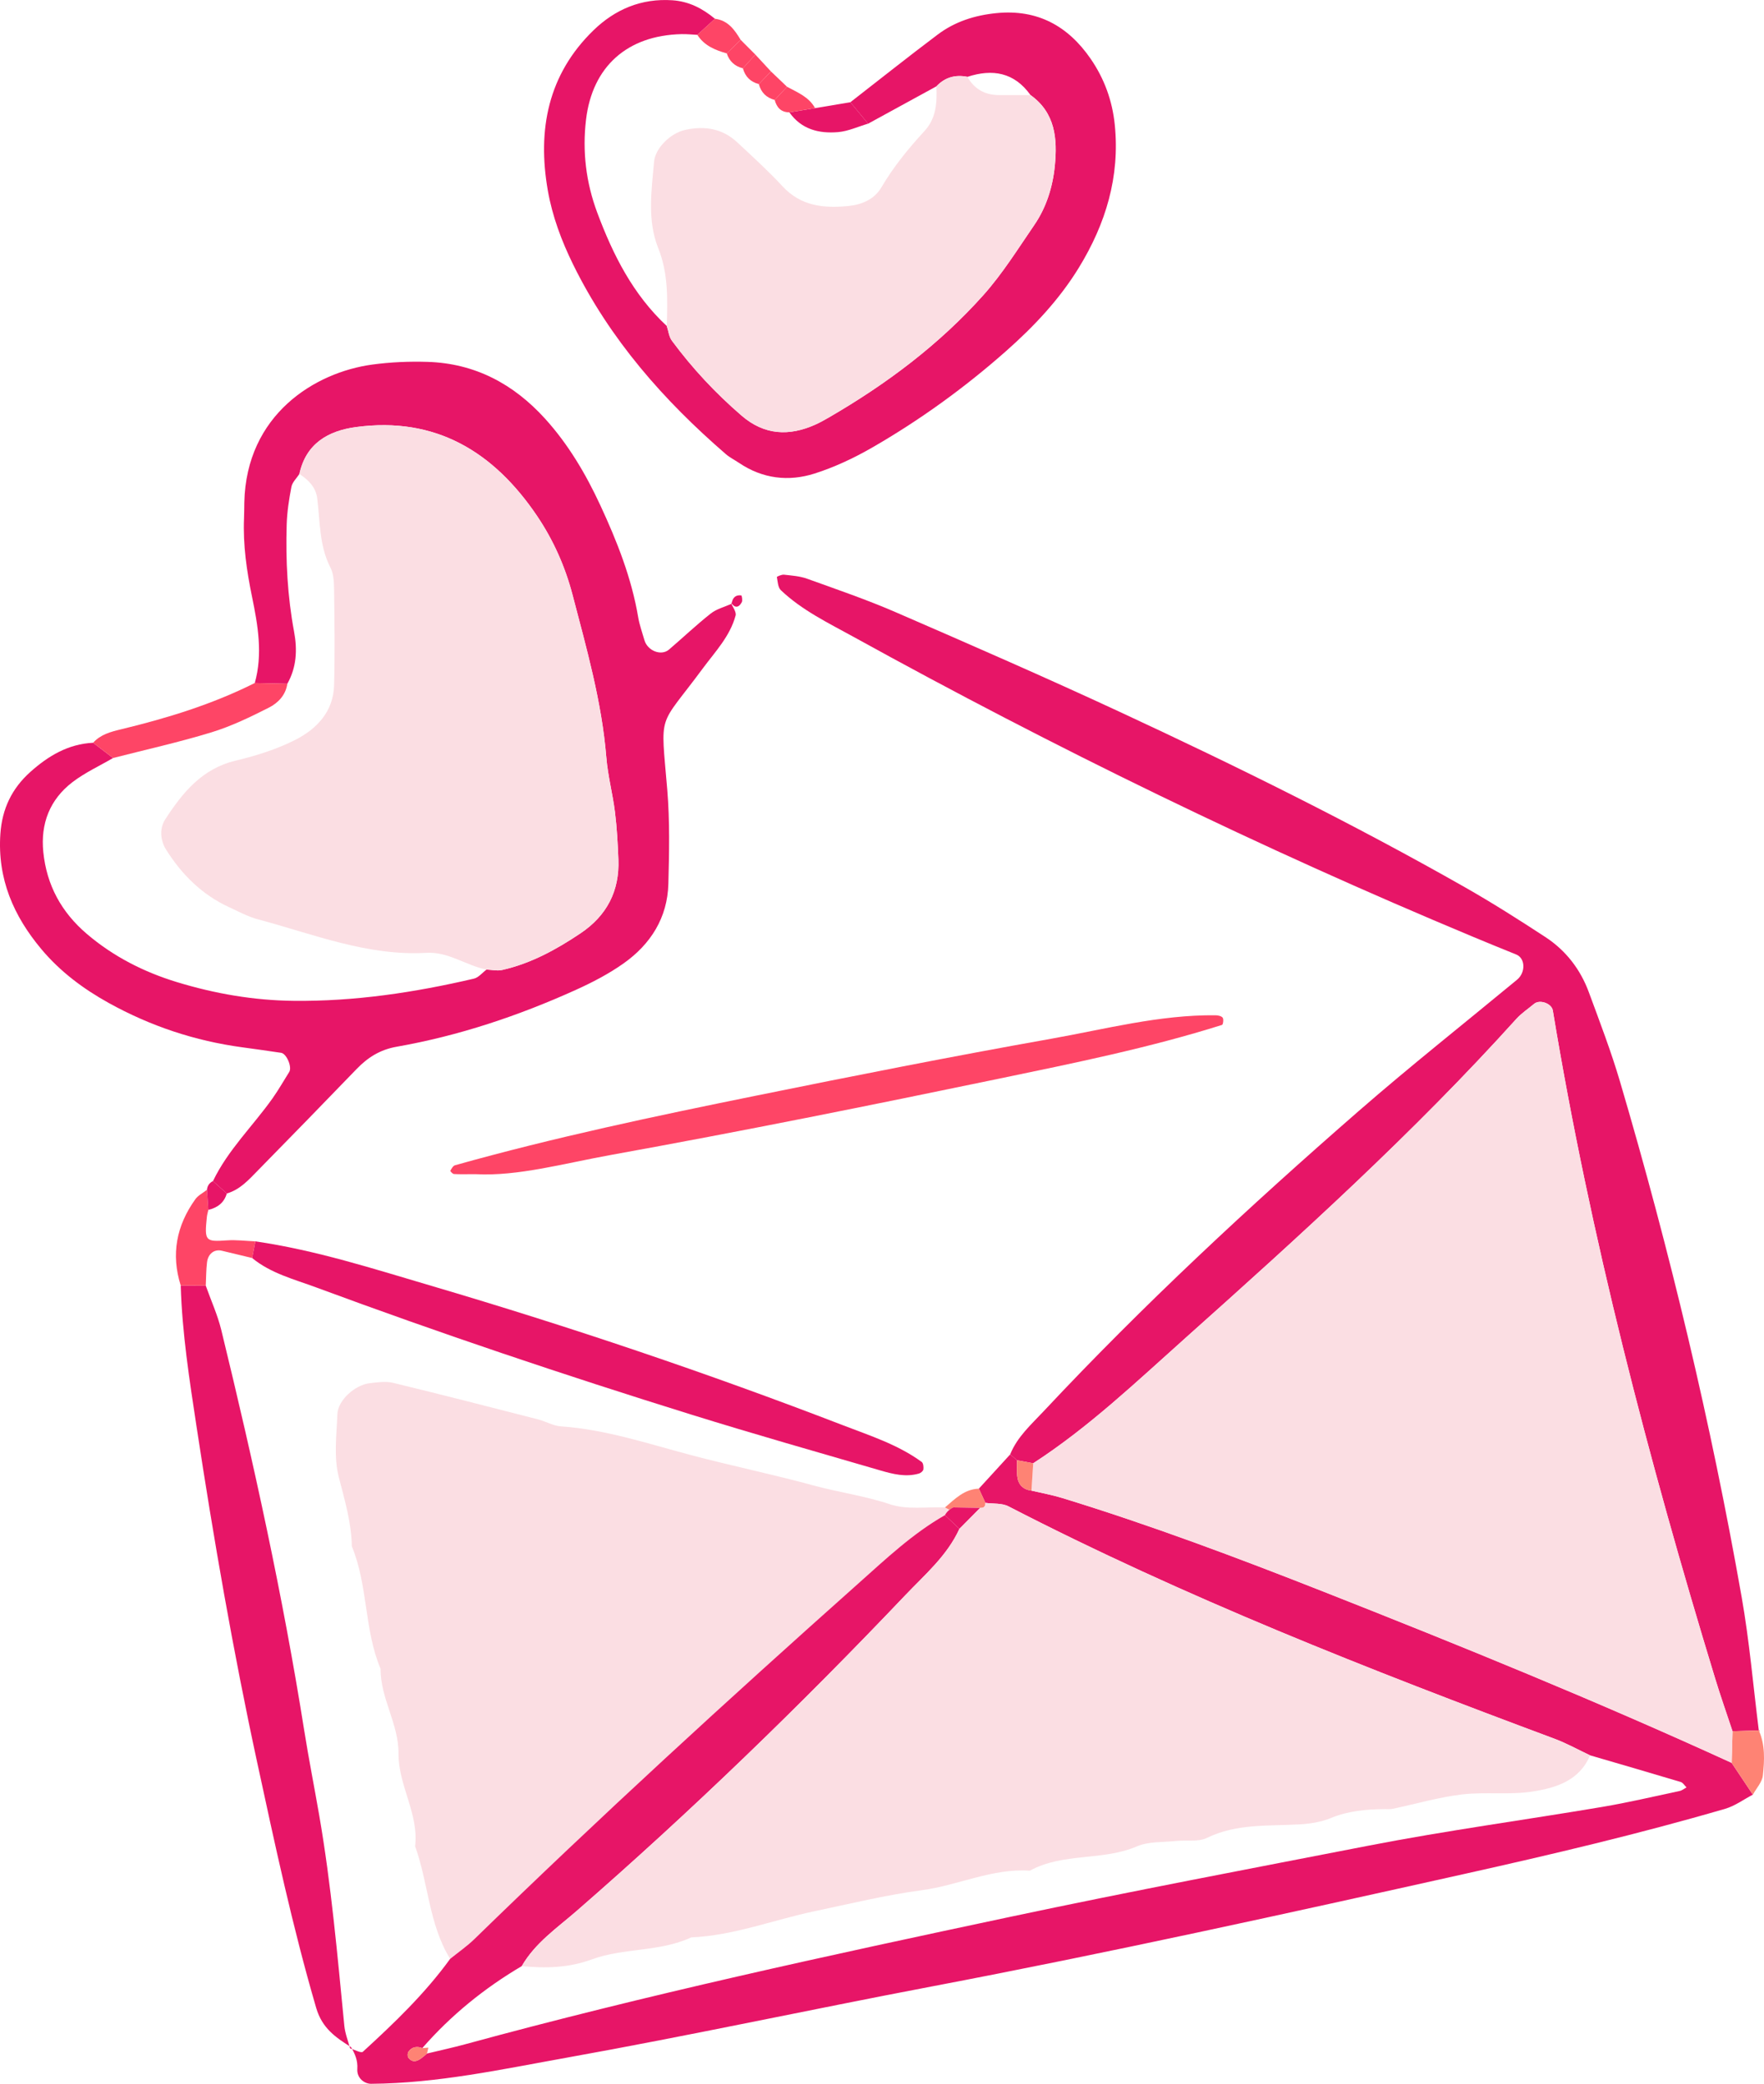
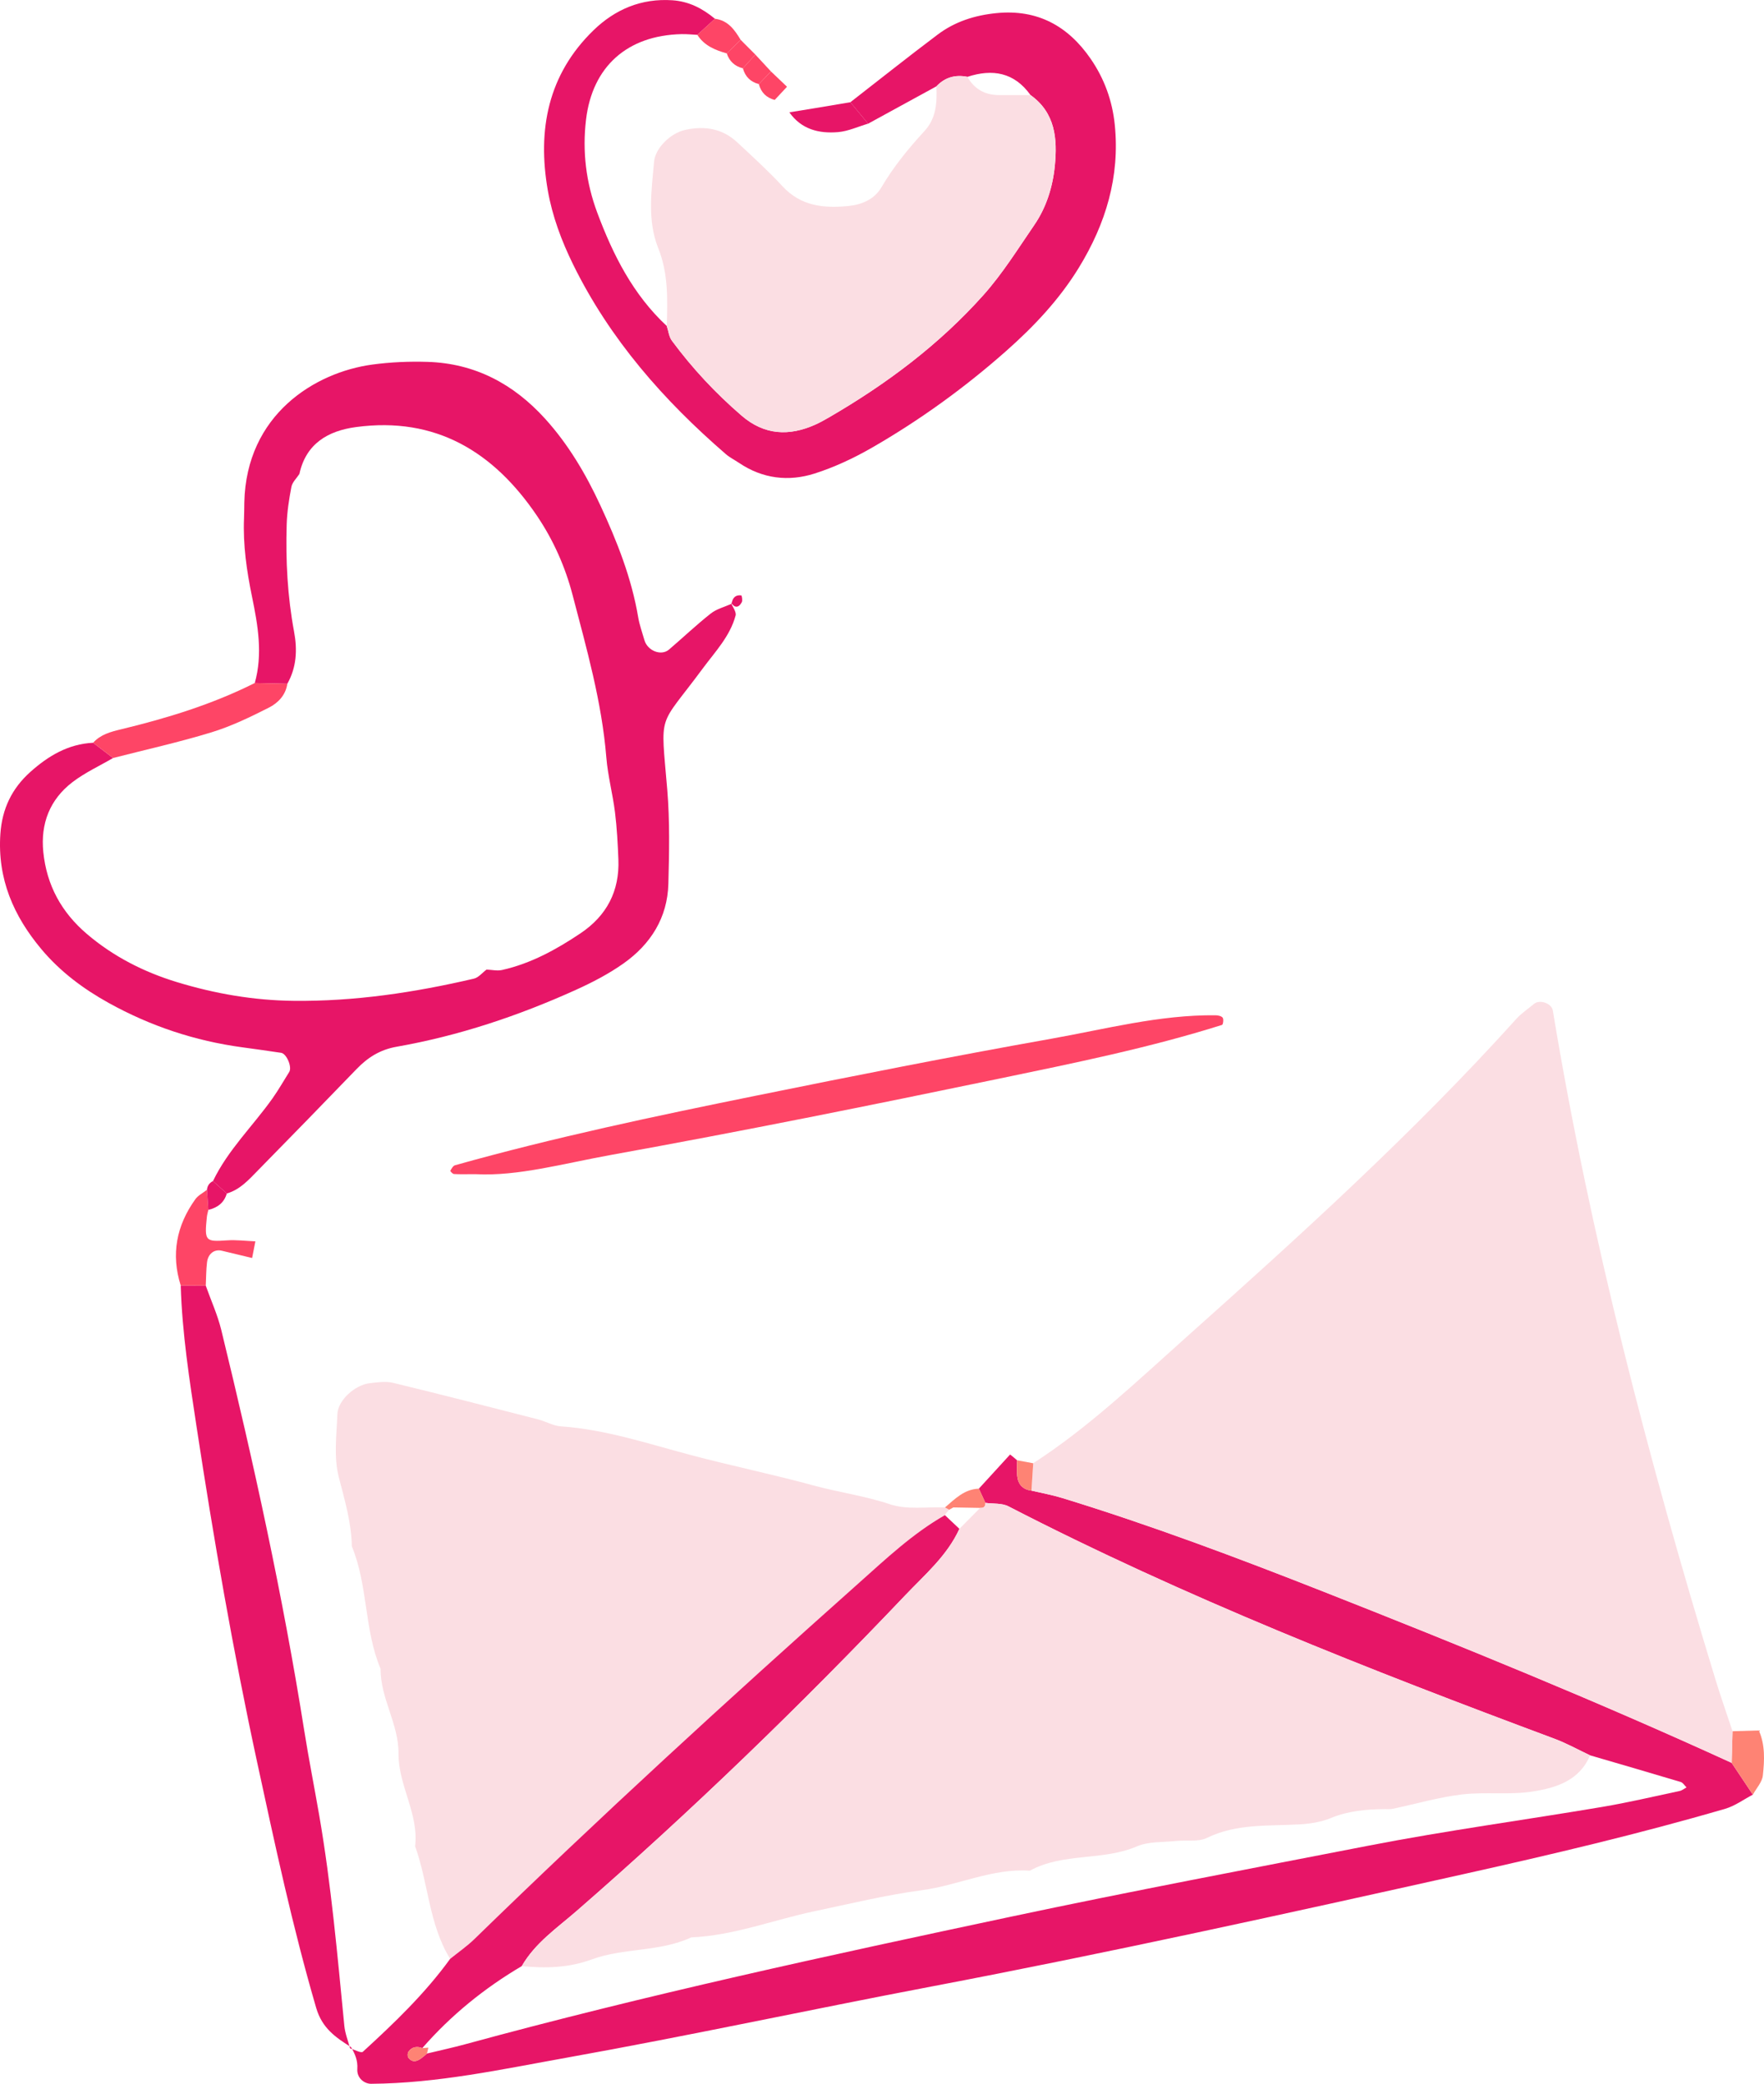
<svg xmlns="http://www.w3.org/2000/svg" viewBox="0 0 213.513 252.176">
  <g>
    <g>
      <path d="m54.486,237.059c-2.58-4.176-2.626-9.14-4.237-13.617.458-3.949-2.044-7.374-2.014-11.232.028-3.591-2.198-6.679-2.169-10.253-2.001-4.743-1.511-10.071-3.479-14.822-.052-2.9-.876-5.621-1.589-8.412-.612-2.394-.259-5.061-.159-7.601.066-1.663,2.117-3.519,3.903-3.727.942-.109,1.952-.26,2.847-.044,5.866,1.42,11.711,2.927,17.557,4.426.923.237,1.806.775,2.731.838,5.447.376,10.579,2.107,15.799,3.489,4.912,1.3,9.898,2.326,14.798,3.667,3.064.839,6.214,1.251,9.258,2.277,2.029.684,4.422.29,6.652.378l.506.274.505-.276c-.444.199-.785.512-1.021.937-3.92,2.237-7.174,5.325-10.51,8.296-15.753,14.028-31.308,28.271-46.422,42.99-.907.883-1.965,1.611-2.953,2.412Z" style="fill:#fbdee3;">
     </path>
      <path d="m54.486,237.059c.988-.8,2.046-1.528,2.953-2.412,15.115-14.718,30.669-28.962,46.422-42.99,3.336-2.971,6.59-6.059,10.51-8.296.585.552,1.169,1.103,1.754,1.655-1.486,3.259-4.19,5.551-6.574,8.058-12.671,13.327-25.87,26.11-39.751,38.182-2.368,2.059-5.026,3.862-6.646,6.678-4.536,2.674-8.573,5.952-12.04,9.923-.674-.262-1.27-.139-1.682.444-.118.167-.124.576,0,.725.56.676,1.118.533,2.246-.51,1.551-.375,3.112-.71,4.651-1.13,21.854-5.966,43.98-10.751,66.132-15.453,14.354-3.047,28.769-5.77,43.168-8.571,9.389-1.826,18.883-3.104,28.319-4.696,3.141-.53,6.248-1.265,9.365-1.928.291-.062.547-.285.819-.433-.229-.223-.421-.568-.693-.65-3.655-1.098-7.322-2.16-10.986-3.231-1.43-.673-2.82-1.452-4.296-2.003-22.461-8.374-44.76-17.12-66.101-28.129-.79-.408-1.851-.291-2.785-.419-.264-.573-.528-1.146-.792-1.719l3.784-4.135c.286.226.566.458.841.698,0,.627-.049,1.259.013,1.88.103,1.022.661,1.666,1.725,1.793,1.242.294,2.505.52,3.723.893,10.7,3.279,21.172,7.215,31.574,11.313,16.635,6.552,33.194,13.296,49.456,20.742.856,1.282,1.712,2.564,2.569,3.846-1.113.581-2.166,1.368-3.348,1.712-10.409,3.033-20.958,5.52-31.536,7.878-21.471,4.785-42.951,9.524-64.566,13.635-14.72,2.799-29.371,5.964-44.118,8.606-7.828,1.402-15.654,3.108-23.679,3.162-.798.005-1.742-.675-1.668-1.79.07-1.056-.284-1.818-.744-2.634,0,0-.137.135-.137.135.531.153,1.339.608,1.552.413,3.802-3.479,7.524-7.043,10.563-11.241Z" style="fill:#e71567;">
     </path>
-       <path d="m122.266,176.021c.858-2.14,2.554-3.629,4.076-5.255,12.017-12.831,24.879-24.782,38.122-36.318,6.254-5.448,12.767-10.597,19.16-15.886,1.06-.877,1.006-2.603-.1-3.049-1.774-.715-3.545-1.439-5.31-2.176-25.631-10.695-50.565-22.834-74.878-36.252-3.061-1.69-6.251-3.215-8.822-5.661-.356-.338-.38-1.044-.482-1.594-.008-.046.576-.314.863-.281.941.106,1.918.17,2.797.487,3.598,1.295,7.226,2.536,10.73,4.056,9.066,3.934,18.127,7.886,27.089,12.048,14.174,6.583,28.189,13.498,41.784,21.225,3.324,1.89,6.56,3.945,9.761,6.039,2.466,1.614,4.229,3.893,5.251,6.661,1.324,3.589,2.698,7.17,3.779,10.835,6.05,20.524,11.014,41.314,14.725,62.388.939,5.332,1.396,10.75,2.074,16.128-1.061.032-2.122.063-3.182.095-.701-2.121-1.446-4.229-2.097-6.366-8.105-26.576-15.115-53.418-19.654-80.861-.142-.86-1.593-1.365-2.263-.802-.722.607-1.531,1.136-2.157,1.83-12.434,13.785-26.175,26.224-39.994,38.562-5.942,5.306-11.739,10.845-18.478,15.208l-1.953-.364c-.275-.239-.555-.472-.841-.698Z" style="fill:#e71567;">
-      </path>
      <path d="m88.421,72.849c.221.554.737,1.187.613,1.647-.677,2.517-2.484,4.386-3.985,6.417-5.46,7.392-5.087,4.995-4.284,14.665.314,3.779.236,7.603.132,11.401-.112,4.087-2.141,7.282-5.402,9.596-1.793,1.273-3.788,2.31-5.798,3.219-6.952,3.144-14.159,5.556-21.684,6.879-2.01.353-3.497,1.296-4.85,2.698-3.964,4.108-7.946,8.198-11.946,12.271-1.101,1.121-2.161,2.331-3.764,2.79-.558-.5-1.116-1-1.674-1.5,1.81-3.771,4.836-6.666,7.217-10.026.723-1.021,1.341-2.118,2.01-3.177.373-.591-.318-2.221-.977-2.319-1.567-.234-3.137-.455-4.707-.668-5.723-.773-11.106-2.566-16.158-5.364-3.084-1.708-5.878-3.796-8.146-6.5C1.641,110.855-.329,106.341.045,100.913c.211-3.058,1.406-5.502,3.618-7.485,2.163-1.939,4.591-3.396,7.608-3.54.804.616,1.608,1.231,2.412,1.847-1.653.967-3.427,1.776-4.932,2.935-2.726,2.1-3.857,5.004-3.509,8.443.405,4.008,2.189,7.275,5.254,9.895,3.215,2.748,6.912,4.622,10.903,5.84,4.591,1.4,9.284,2.219,14.14,2.272,7.411.081,14.646-1.012,21.82-2.685.565-.132,1.024-.722,1.532-1.099.63.024,1.291.183,1.885.049,3.481-.781,6.554-2.47,9.487-4.437,3.175-2.13,4.737-5.112,4.586-8.938-.075-1.911-.177-3.828-.412-5.724-.276-2.217-.867-4.401-1.047-6.622-.548-6.734-2.393-13.185-4.088-19.672-.897-3.434-2.34-6.661-4.309-9.573-5.224-7.725-12.249-12.036-21.906-10.736-3.374.454-6.052,1.993-6.849,5.677-.333.515-.856.994-.964,1.553-.293,1.511-.528,3.053-.574,4.589-.131,4.339.098,8.664.896,12.944.408,2.189.306,4.311-.817,6.301-1.314-.029-2.627-.058-3.941-.087.989-3.511.376-7-.331-10.435-.648-3.147-1.104-6.283-.97-9.496.027-.638.022-1.277.036-1.916.231-10.649,8.551-15.753,15.487-16.693,2.202-.298,4.456-.395,6.679-.327,5.74.174,10.418,2.666,14.24,6.88,2.82,3.109,4.931,6.699,6.678,10.462,2.015,4.34,3.787,8.798,4.591,13.569.158.936.489,1.843.752,2.76.372,1.297,2.028,1.954,2.971,1.15,1.697-1.448,3.316-2.991,5.065-4.37.709-.559,1.672-.795,2.52-1.178l-.135-.217Z" style="fill:#e71567;">
     </path>
      <path d="m102.929,12.371c3.52-2.735,7.009-5.511,10.571-8.19,2.079-1.564,4.479-2.331,7.091-2.592,4.966-.497,8.67,1.542,11.411,5.512,1.651,2.392,2.632,5.064,2.929,7.993.638,6.299-1.092,11.985-4.344,17.294-2.356,3.845-5.423,7.099-8.77,10.061-5.024,4.444-10.451,8.376-16.266,11.723-2.194,1.263-4.54,2.366-6.946,3.132-3.161,1.007-6.308.635-9.149-1.283-.527-.356-1.112-.641-1.589-1.053-7.545-6.52-14.031-13.894-18.476-22.918-1.418-2.879-2.543-5.889-3.088-9.02-1.27-7.297.005-14.006,5.537-19.369,2.611-2.531,5.785-3.878,9.531-3.63,2.008.133,3.662.989,5.164,2.242-.71.648-1.421,1.296-2.131,1.943-.637-.031-1.276-.101-1.912-.086-6.582.15-10.791,3.936-11.557,10.328-.465,3.878-.002,7.637,1.358,11.283,1.909,5.116,4.338,9.922,8.414,13.713.199.598.263,1.296.619,1.777,2.469,3.341,5.291,6.36,8.443,9.075,2.74,2.36,5.723,2.508,8.904,1.087.58-.259,1.138-.573,1.688-.892,6.938-4.025,13.317-8.797,18.665-14.786,2.318-2.595,4.185-5.602,6.164-8.486,1.471-2.143,2.236-4.628,2.486-7.172.318-3.229.073-6.403-2.942-8.55-1.964-2.753-4.595-3.201-7.642-2.209-1.456-.294-2.715.055-3.746,1.148-2.756,1.507-5.512,3.014-8.269,4.521-.716-.865-1.431-1.729-2.147-2.594Z" style="fill:#e71567;">
     </path>
      <path d="m24.905,155.592c.636,1.789,1.434,3.539,1.882,5.374,3.905,16.018,7.442,32.113,10.028,48.406.546,3.442,1.225,6.863,1.82,10.298,1.463,8.444,2.208,16.973,3.043,25.492.09.922.455,1.817.693,2.725,0,0,.137-.135.137-.135-1.863-1.179-3.513-2.28-4.237-4.76-2.869-9.819-5.001-19.808-7.159-29.787-2.902-13.422-5.251-26.955-7.317-40.528-.862-5.663-1.752-11.351-1.92-17.105,1.01.007,2.02.013,3.03.02Z" style="fill:#e71567;">
-      </path>
-       <path d="m30.91,150.228c7.283,1.057,14.27,3.309,21.292,5.379,16.839,4.963,33.465,10.568,49.85,16.882,3.274,1.262,6.633,2.334,9.509,4.432.195.143.244.612.203.908-.026.19-.314.432-.53.495-1.606.468-3.172.063-4.696-.38-7.659-2.23-15.336-4.408-22.952-6.779-15.236-4.743-30.36-9.825-45.326-15.368-2.669-.989-5.476-1.689-7.744-3.556.131-.671.262-1.342.393-2.013Z" style="fill:#e71567;">
     </path>
      <path d="m57.61,142.095c-1.398,0-2.037.028-2.671-.019-.161-.012-.455-.351-.432-.391.145-.252.325-.6.564-.667,11.996-3.37,24.181-5.936,36.382-8.411,11.898-2.414,23.811-4.774,35.763-6.896,6.591-1.17,13.122-2.913,19.897-2.844.307.003.733.089.881.296.135.188.042.832-.078.87-8.838,2.783-17.914,4.618-26.965,6.499-15.641,3.25-31.308,6.403-47.028,9.241-5.631,1.016-11.244,2.593-16.313,2.325Z" style="fill:#fe4566;">
     </path>
      <path d="m30.837,82.659c1.314.029,2.627.058,3.941.087-.194,1.385-1.135,2.334-2.23,2.889-2.247,1.14-4.551,2.254-6.95,2.989-3.922,1.201-7.938,2.09-11.915,3.111-.804-.616-1.608-1.231-2.412-1.847.899-1,2.101-1.32,3.358-1.623,5.581-1.345,11.054-3.021,16.208-5.607Z" style="fill:#fe4566;">
     </path>
      <path d="m30.91,150.228c-.131.671-.262,1.342-.393,2.013-1.22-.292-2.441-.58-3.66-.878-.895-.219-1.673.338-1.8,1.405-.111.934-.105,1.882-.151,2.823-1.01-.007-2.02-.013-3.03-.02-1.197-3.784-.517-7.264,1.77-10.445.339-.472.93-.762,1.404-1.137.056.809.112,1.617.168,2.426-.061.286-.149.569-.179.859-.306,2.922-.187,3.015,2.428,2.834,1.14-.079,2.295.072,3.443.119Z" style="fill:#fe4566;">
     </path>
      <path d="m209.703,209.511c1.061-.032,2.122-.063,3.182-.095.787,1.757.685,3.629.49,5.447-.087.808-.786,1.55-1.208,2.321-.856-1.282-1.712-2.564-2.569-3.846l.105-3.827Z" style="fill:#fe8374;">
     </path>
      <path d="m98.657,13.087c1.424-.239,2.848-.477,4.272-.716.716.864,1.431,1.729,2.147,2.594-1.213.356-2.409.919-3.643,1.024-2.304.195-4.442-.33-5.888-2.394,1.037-.169,2.074-.338,3.111-.508Z" style="fill:#e71567;">
     </path>
      <path d="m84.403,4.214c.71-.648,1.421-1.296,2.131-1.943,1.579.191,2.379,1.332,3.115,2.552-.56.546-1.12,1.092-1.68,1.638-1.412-.394-2.73-.937-3.565-2.246Z" style="fill:#fe4566;">
     </path>
-       <path d="m98.657,13.087c-1.037.169-2.074.338-3.111.508-1.011-.003-1.534-.585-1.776-1.499.496-.532.993-1.064,1.489-1.596,1.266.687,2.649,1.22,3.398,2.587Z" style="fill:#fe4566;">
-      </path>
      <path d="m118.482,180.156c.264.573.528,1.146.792,1.719.014.439-.199.642-.638.608-1.081-.019-2.162-.039-3.243-.058l-.505.276-.506-.274c1.212-1.036,2.345-2.214,4.099-2.271Z" style="fill:#fe8374;">
     </path>
      <path d="m25.218,146.416c-.056-.809-.112-1.617-.168-2.426.046-.488.289-.84.729-1.057.558.5,1.116,1,1.674,1.5-.327,1.131-1.134,1.722-2.234,1.983Z" style="fill:#e71567;">
     </path>
      <path d="m88.556,73.066c.092-.731.486-1.104,1.168-1.011.065.009.178.608.063.821-.407.747-.903.715-1.366-.027l.135.217Z" style="fill:#e71567;">
     </path>
      <path d="m93.321,8.65c.646.616,1.292,1.233,1.938,1.849-.496.532-.993,1.064-1.489,1.596-1.011-.268-1.654-.905-1.919-1.919.49-.509.98-1.018,1.47-1.526Z" style="fill:#fe4566;">
     </path>
      <path d="m91.425,6.604c.632.682,1.263,1.364,1.895,2.046-.49.509-.98,1.018-1.47,1.526-1.012-.263-1.654-.9-1.929-1.908.501-.555,1.002-1.109,1.504-1.664Z" style="fill:#fe4566;">
     </path>
      <path d="m89.648,4.823c.592.594,1.185,1.188,1.777,1.781-.501.555-1.002,1.109-1.504,1.664-.981-.246-1.637-.844-1.954-1.807.56-.546,1.12-1.092,1.68-1.638Z" style="fill:#fe4566;">
     </path>
-       <path d="m115.393,182.425c1.081.019,2.162.039,3.243.058-.837.845-1.673,1.689-2.51,2.534-.585-.552-1.169-1.103-1.754-1.655.237-.426.577-.738,1.021-.937Z" style="fill:#e71567;">
-      </path>
      <path d="m209.703,209.511l-.105,3.827c-16.262-7.446-32.821-14.19-49.456-20.742-10.403-4.097-20.874-8.034-31.574-11.313-1.218-.373-2.481-.599-3.723-.893.071-1.103.143-2.207.214-3.31,6.739-4.362,12.536-9.902,18.478-15.208,13.819-12.338,27.56-24.777,39.994-38.562.626-.694,1.435-1.223,2.157-1.83.67-.563,2.121-.058,2.263.802,4.539,27.443,11.549,54.286,19.654,80.861.652,2.136,1.396,4.245,2.097,6.366Z" style="fill:#fbdee3;">
     </path>
      <path d="m116.126,185.017l2.51-2.534c.439.034.651-.169.638-.608.934.128,1.995.011,2.785.419,21.341,11.01,43.64,19.756,66.101,28.129,1.476.55,2.866,1.33,4.296,2.003-1.278,3.078-4.129,3.936-6.926,4.377-2.81.444-5.748.022-8.585.359-2.816.335-5.576,1.147-8.363,1.735-.307.065-.636.034-.955.038-2.241.022-4.429.205-6.555,1.086-1.148.475-2.459.682-3.712.757-3.802.228-7.645-.123-11.268,1.639-1.067.519-2.511.241-3.777.376-1.576.168-3.294.045-4.693.647-4.165,1.795-8.937.735-12.969,2.947-4.548-.313-8.671,1.776-13.09,2.365-4.354.58-8.698,1.64-13.033,2.555-4.955,1.046-9.733,2.93-14.863,3.153-3.823,1.779-8.17,1.245-12.043,2.666-2.807,1.03-5.594,1.091-8.469.81,1.62-2.817,4.278-4.619,6.646-6.678,13.881-12.073,27.08-24.855,39.751-38.182,2.383-2.507,5.088-4.799,6.574-8.058Z" style="fill:#fbdee3;">
     </path>
      <path d="m125.059,177.082c-.071,1.103-.143,2.207-.214,3.31-1.064-.127-1.622-.771-1.725-1.793-.063-.621-.013-1.253-.013-1.88.651.121,1.302.242,1.953.363Z" style="fill:#fe8374;">
     </path>
      <path d="m51.679,248.517c-1.128,1.043-1.686,1.186-2.246.51-.123-.149-.118-.558,0-.725.412-.583,1.008-.706,1.682-.444l.734-.057-.17.716Z" style="fill:#fe8374;">
     </path>
-       <path d="m36.237,57.36c.797-3.683,3.475-5.222,6.849-5.677,9.657-1.3,16.682,3.011,21.906,10.736,1.969,2.912,3.412,6.139,4.309,9.573,1.695,6.488,3.54,12.938,4.088,19.672.181,2.221.772,4.405,1.047,6.622.236,1.896.337,3.813.412,5.724.151,3.826-1.411,6.809-4.586,8.938-2.933,1.967-6.006,3.656-9.487,4.437-.595.134-1.255-.025-1.885-.049-2.482-.484-4.614-2.183-7.29-2.028-7.139.414-13.676-2.267-20.382-4.052-1.212-.323-2.35-.947-3.501-1.477-3.278-1.509-5.728-3.957-7.621-6.967-.713-1.134-.794-2.577-.104-3.643,2.086-3.219,4.441-6.142,8.521-7.115,2.453-.585,4.925-1.358,7.168-2.485,2.628-1.319,4.67-3.426,4.757-6.638.104-3.813.05-7.63.003-11.445-.012-.941-.034-1.996-.445-2.796-1.367-2.66-1.244-5.553-1.599-8.378-.171-1.361-1.071-2.24-2.163-2.953Z" style="fill:#fbdee3;">
+       <path d="m36.237,57.36Z" style="fill:#fbdee3;">
     </path>
      <path d="m124.733,11.505c3.015,2.147,3.26,5.321,2.942,8.55-.25,2.544-1.015,5.028-2.486,7.172-1.979,2.884-3.846,5.891-6.164,8.486-5.348,5.988-11.727,10.761-18.665,14.786-.55.319-1.108.633-1.688.892-3.181,1.421-6.164,1.272-8.904-1.087-3.152-2.714-5.974-5.734-8.443-9.075-.356-.482-.42-1.18-.619-1.777.084-3.19.213-6.314-1.039-9.437-1.335-3.328-.812-6.931-.502-10.433.148-1.673,2.009-3.487,3.814-3.873,2.329-.499,4.465-.153,6.247,1.507,1.872,1.743,3.768,3.471,5.505,5.344,2.216,2.389,4.971,2.658,7.929,2.373,1.668-.161,3.183-.821,4.028-2.263,1.468-2.504,3.279-4.709,5.226-6.83,1.414-1.539,1.517-3.446,1.43-5.394,1.031-1.092,2.29-1.441,3.746-1.148.852,1.499,2.148,2.216,3.865,2.207,1.259-.007,2.518.001,3.777.002Z" style="fill:#fbdee3;">
     </path>
    </g>
  </g>
</svg>